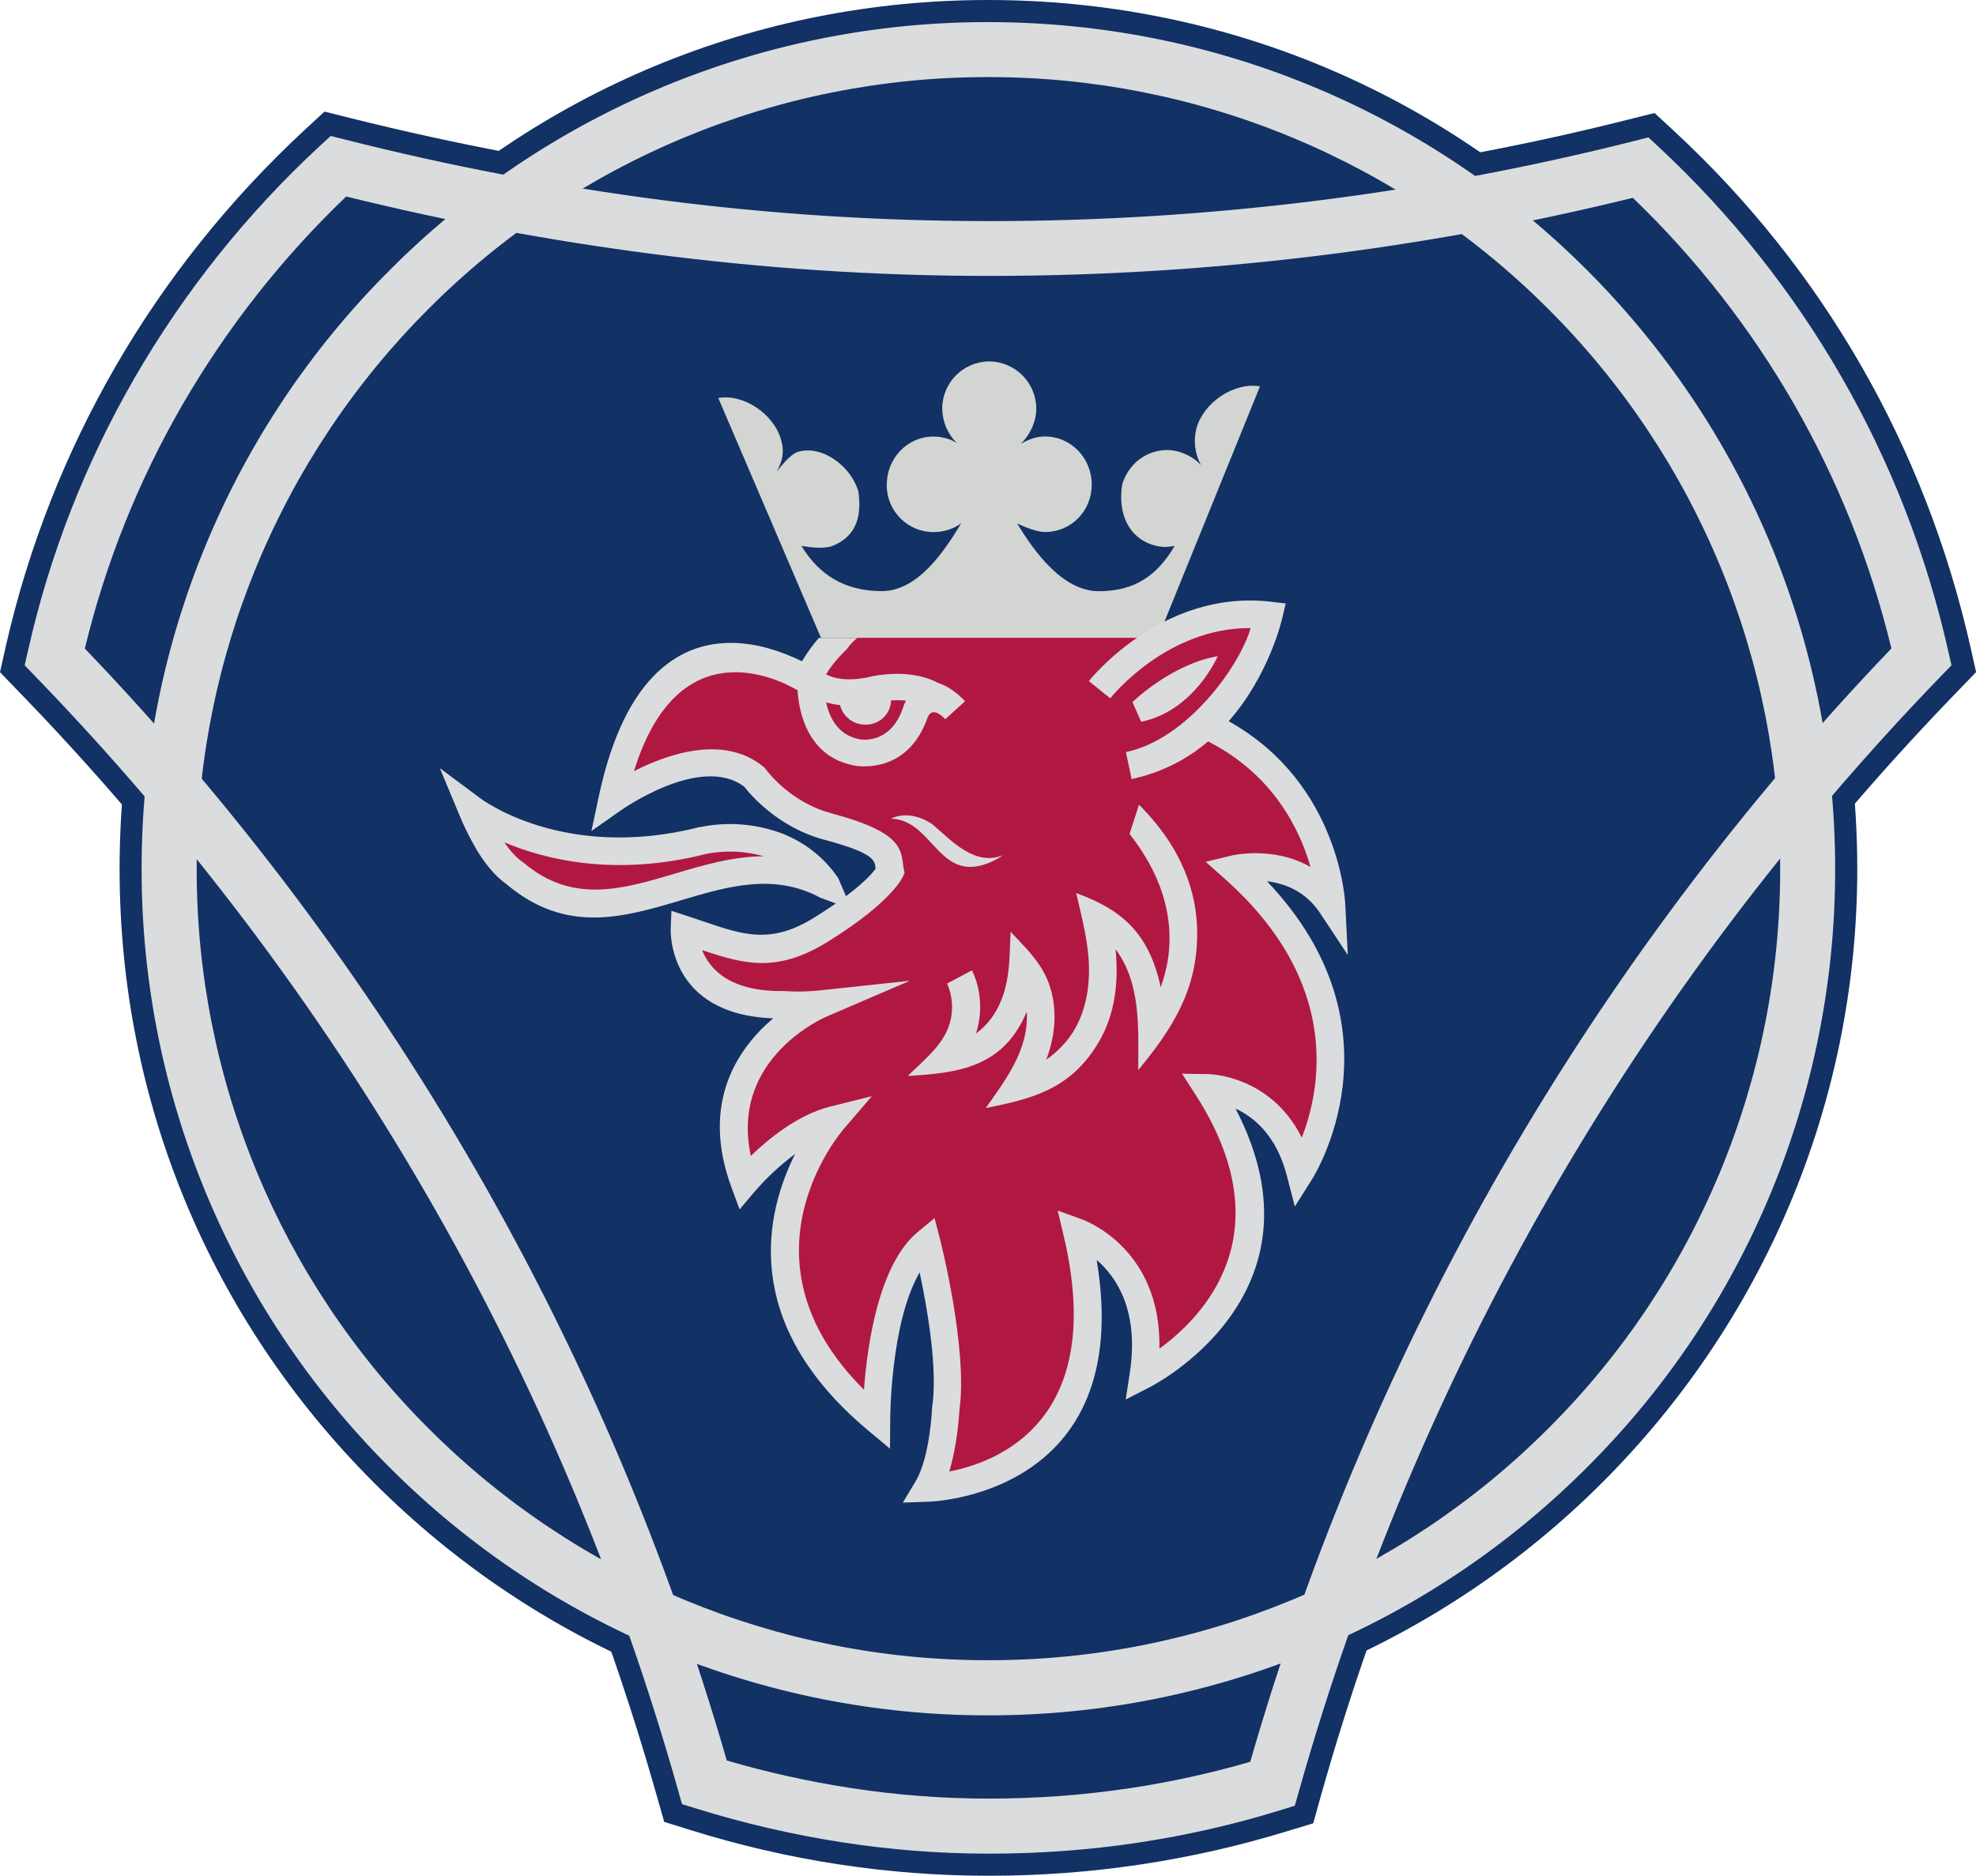
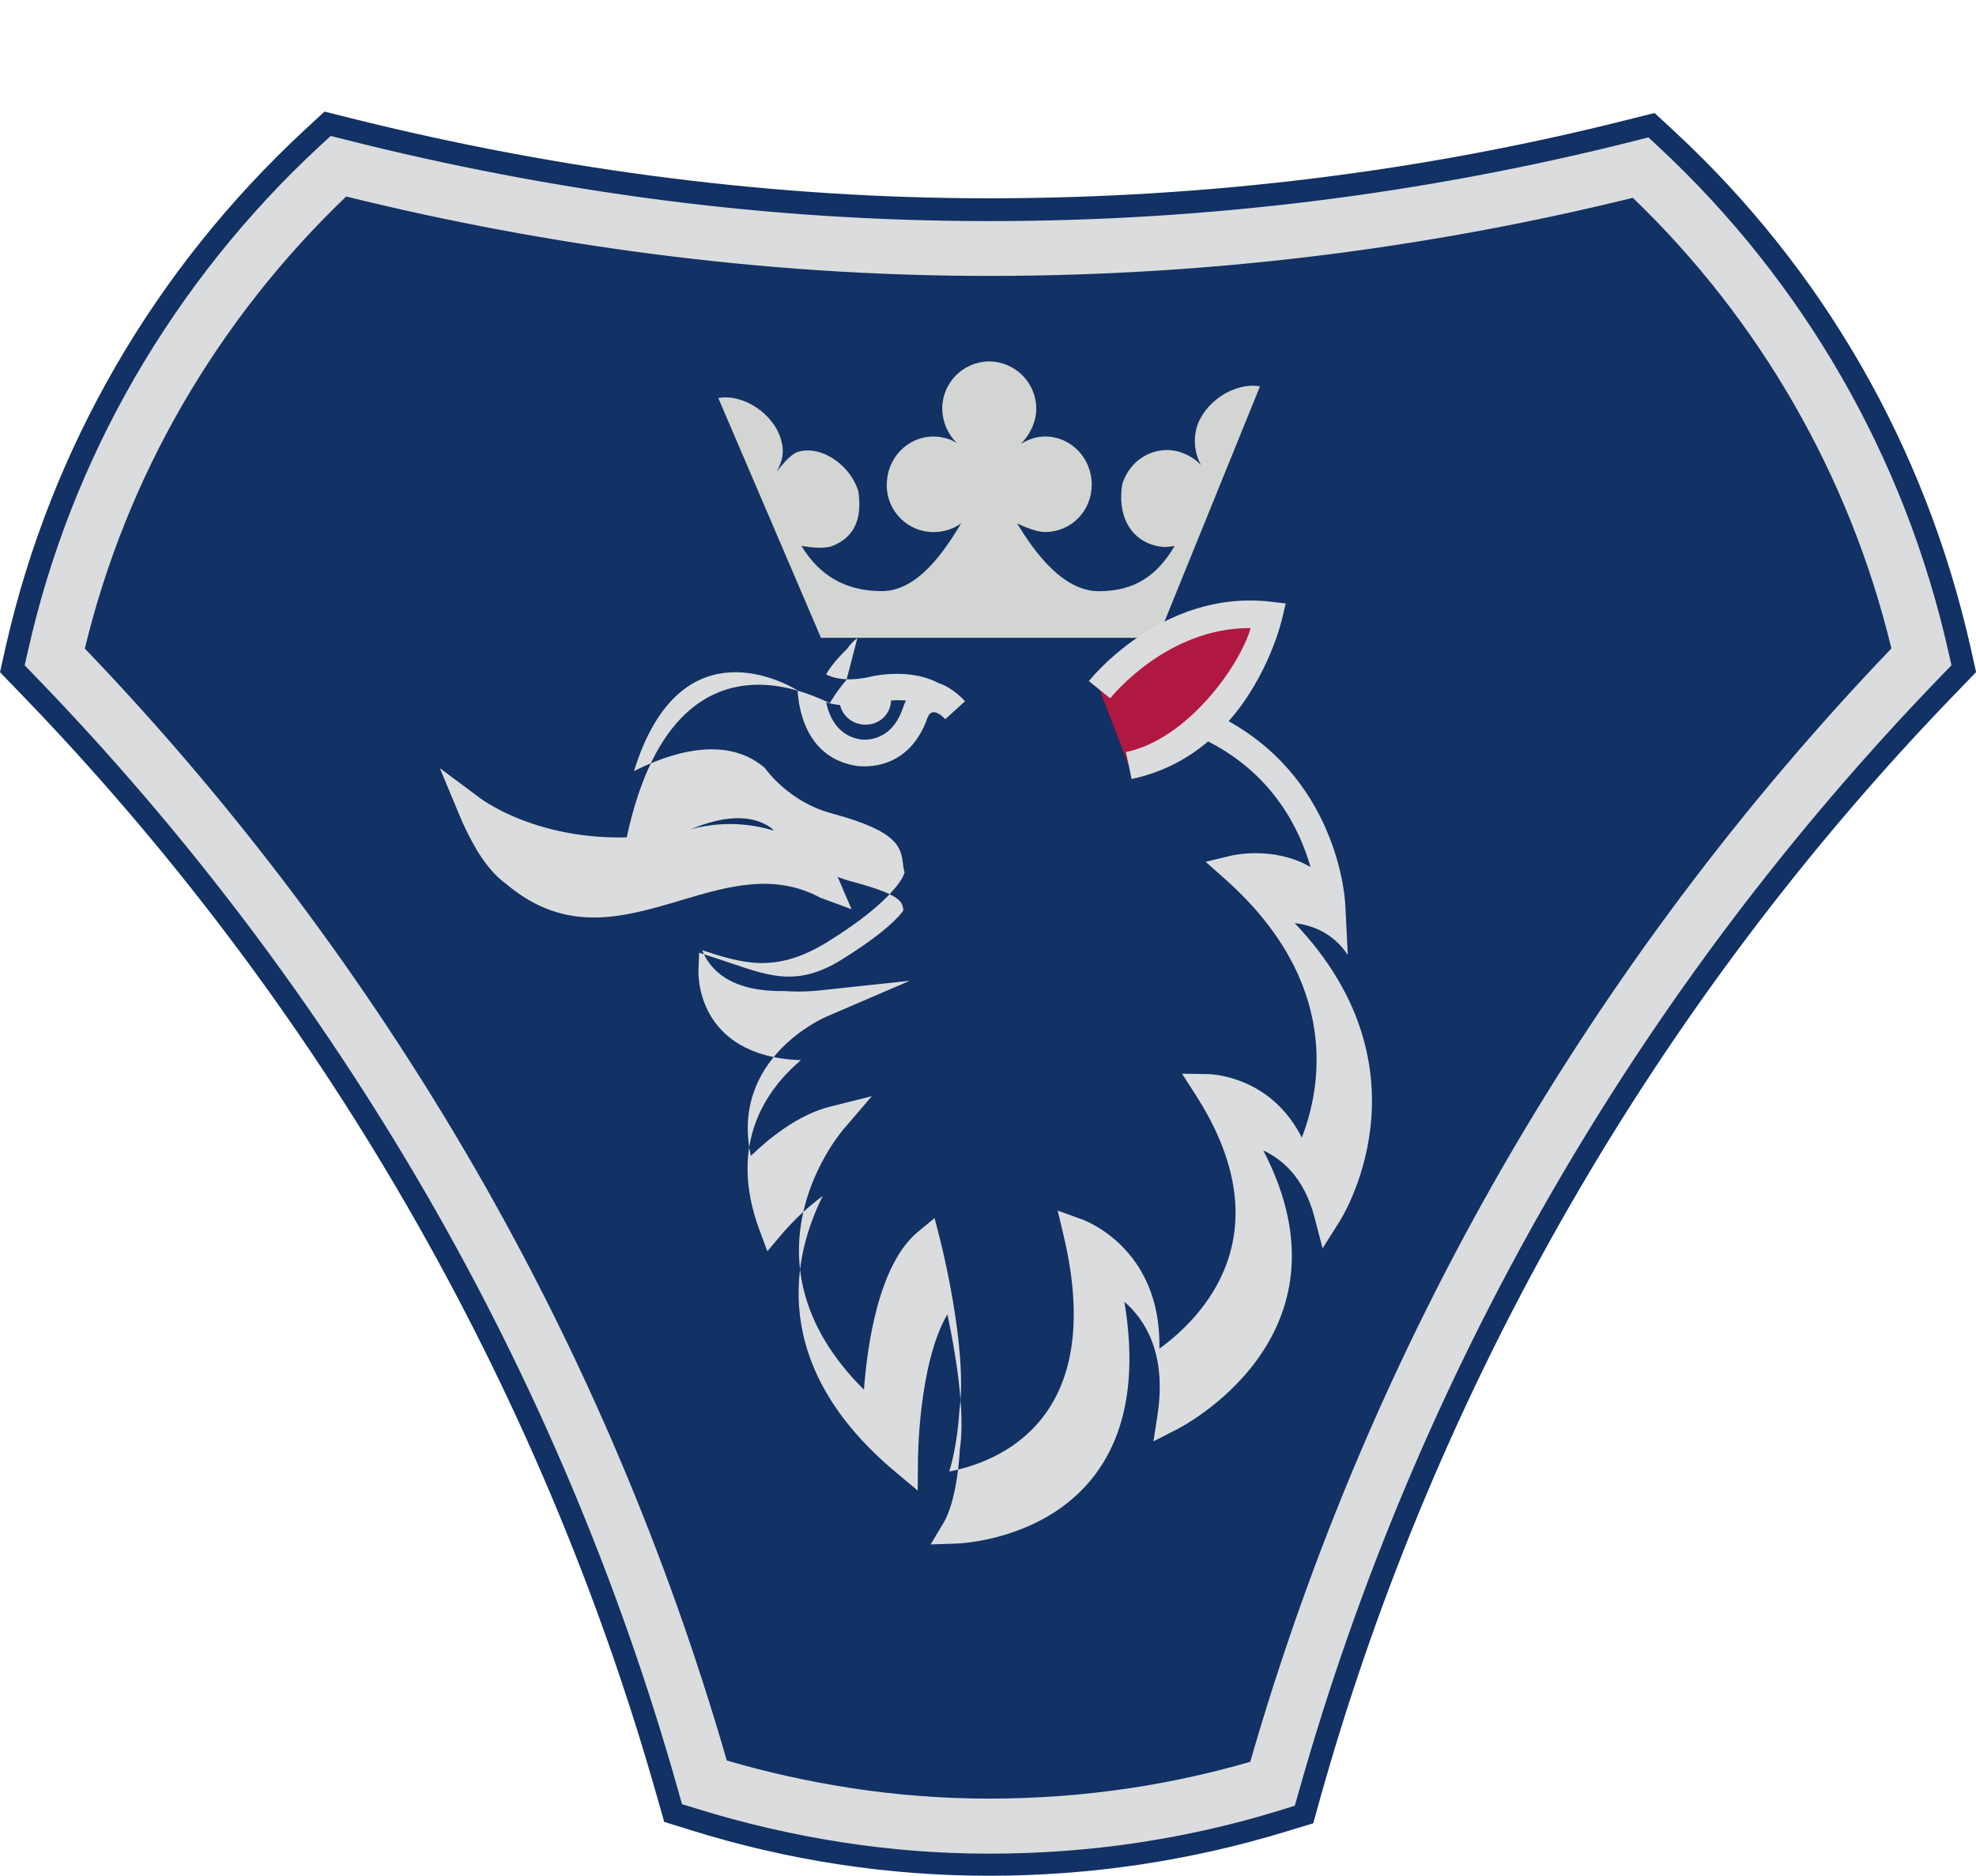
<svg xmlns="http://www.w3.org/2000/svg" version="1.1" id="Layer_1" x="0px" y="0px" viewBox="0 0 2529.6 2401.8" style="enable-background:new 0 0 2529.6 2401.8;" xml:space="preserve">
  <style type="text/css">
	.st0{fill-rule:evenodd;clip-rule:evenodd;fill:#123164;}
	.st1{fill:#DBDCDD;}
	.st2{fill-rule:evenodd;clip-rule:evenodd;fill:#B01842;}
	.st3{fill-rule:evenodd;clip-rule:evenodd;fill:#DBDCDD;}
	.st4{fill:#B01842;}
	.st5{fill-rule:evenodd;clip-rule:evenodd;fill:#D3D5D2;}
</style>
  <g>
    <path class="st0" d="M1265.8,253.9c277.3,0,552.7-33.6,818.7-100.8l33.6-8.4l25.2,23.3c190.4,176.4,321.1,404.2,378.9,659l7.5,33.6   l-24.3,25.2c-384.5,396.8-666.4,886.8-814.9,1415.2l-9.3,33.6l-33.6,10.2c-123.7,37.9-252.5,57.1-381.9,57   c-128.8,0-257.6-19.6-382.7-58.8l-32.7-10.2l-9.3-32.6C691.7,1772.6,409.8,1283.6,24.3,885.9L0,860.7l7.5-33.6   c57.9-253.9,190.4-482.6,382.7-660.9l25.2-23.3l33.6,8.4C721.6,219.4,996,253.9,1265.8,253.9L1265.8,253.9z" />
-     <path class="st0" d="M153.1,1112.7c0-297.8,115.7-576.9,325.8-786.9S968,0,1264.9,0c297.8,0,576.9,115.8,786.9,325.8   c210,210,325.8,489.1,325.8,786.9c0,612.4-499.4,1111.8-1112.7,1111.8c-296.9,0-576-115.8-786-325.8   C268.8,1688.6,153.1,1409.5,153.1,1112.7L153.1,1112.7z" />
    <path class="st1" d="M443.2,251.6c-82.1,78.5-152.7,168.3-209.6,266.6c-56.4,97.5-98.5,202.7-125,312.2   c192.3,200.7,359.8,423.9,498.9,664.6c138,239,246.4,494,322.9,759.2c51.2,15,104,26.8,158.4,35.2c57.7,8.9,116.8,13.6,177.1,13.6   c61.4,0,121.4-4.5,179.6-13.2c52.4-7.8,104.1-19.2,155-33.9c76.6-266,185.1-521.7,323.2-761.6c138.6-240.5,305.7-463.5,497.6-664   c-53.1-219.9-167.9-420.1-331-577c-269.8,66.4-546.6,100-824.4,100c-145,0-288-9.7-428.8-27.9C704.5,308.3,573,283.7,443.2,251.6   L443.2,251.6z M172.8,483c63.6-109.9,143.3-209.6,236.4-295.9l14.1-13l18.4,4.6c133.1,33.7,268,59.5,404.2,77.3   c136.7,17.7,276.6,27.1,419.9,27.1c278.5,0.1,556-34.4,826-102.5l18.4-4.7l14.1,13.1c185.3,172.7,314.2,397.3,369.7,644.4l4.2,18.5   l-13.2,13.6c-193.4,200-361.5,423.1-500.3,664.2c-138.4,240.4-246.6,497-321.9,764l-5.2,18.4l-18.3,5.7   c-60.1,18.6-121.4,32.5-183.6,41.8c-61.9,9.3-125.3,13.9-189.9,13.9c-63.7,0-126.4-5-187.6-14.5c-63.2-9.8-125.6-24.2-186.7-43.2   l-18.4-5.7l-5.2-18.4c-75.1-266.2-183.1-522.1-321.5-761.6C407,1289,238.5,1065.7,44.7,865.5l-13.1-13.6l4.2-18.5   C63.4,710.3,109.6,592.2,172.8,483L172.8,483z" />
-     <path class="st1" d="M181.3,1112.7c-0.4-287.6,113.8-563.5,317.4-766.6C701.5,142.4,977.3,28,1264.8,28.3   c299.5,0,570.7,121.3,766.9,317.6s317.6,467.3,317.6,766.9c0.3,287.5-114.1,563.3-317.8,766.2   c-203.1,203.6-479.1,317.8-766.7,317.4c-287.4,0.3-563.2-114-766.1-317.5C295.2,1675.8,181,1400.1,181.3,1112.7L181.3,1112.7z    M548.5,395.6c-190.3,190.1-297.1,448.1-296.7,717.1c-0.3,268.7,106.5,526.5,296.8,716.3c189.8,190.3,447.5,297.1,716.3,296.8   c269,0.4,527-106.4,717.1-296.7c190.4-189.8,297.3-447.6,296.9-716.4c0.4-269-106.5-527.1-296.9-717.1   c-190-190.4-448.1-297.3-717.1-296.9C996,98.4,738.2,205.2,548.5,395.6L548.5,395.6z" />
    <path class="st1" d="M896.5,1059c33.6-6.9,68.4-4.5,100.8,6.8c30.8,11,57.3,31.4,75.7,58.4l17.1,40l-39.9-14.7   c-59.3-32.1-119.1-14.4-177.8,3.1c-74.6,22.2-147.9,43.9-224.2-20.6c-15.5-11-28.3-27.6-38.4-44.6c-8.4-14.4-15.8-29.3-22.1-44.7   l-24.6-59.1l51.3,38.2c0.3,0.3,106.3,81.8,281.2,37.2L896.5,1059L896.5,1059z" />
-     <path class="st2" d="M1241.5,767.3c-74.7,0-143.8,14-170.8,52.3c0,0-29.9,28-35.5,52.3c0,0-191.3-129.8-251.1,152.1   c0,0,115.8-83.1,182-29c0,0,33.6,47.6,95.2,63.5c84,22.5,74.7,39.2,78.4,57c0,0-11.2,26.1-84,71.9c-71.9,46.6-113,24.2-179.2,2.8   c0,0-4.6,98,127,96.1c0,0,21.5,1.9,47.6-0.9c0,0-157.8,66.2-98,228.7c0,0,54.1-65.4,113.9-80.4c0,0-170.9,194.1,55.1,383.7   c0,0,0-173.6,64.4-226.8c0,0,35.5,138.1,24.2,213.7c0,0-2.8,66.3-23.4,100.8c0,0,267.9-5.6,191.4-327.6c0,0,107.4,36.4,85,183   c0,0,240.8-120.4,82.1-367.8c0,0,90.5,0,118.5,108.3c0,0,128.8-198.9-84-388.4c0,0,80.3-19.6,124.1,46.7c0,0-5.6-151.2-148.4-225   c-32.6-17.8,18.7-70,5.6-99L1241.5,767.3L1241.5,767.3z" />
    <path class="st2" d="M1407.7,883c0,0,86.8-110.2,216.5-95.2c0,0-36.4,162.5-179.2,192.3L1407.7,883L1407.7,883z" />
-     <path class="st3" d="M1449.7,899c0,0,49.5-48.5,109.2-58.8c0,0-29.9,70-98,84L1449.7,899z M1193.9,1055.7   c-15.8-11.1-36.4-15.8-53.2-7.5c51.4,1.9,59.8,74.7,115.8,59.8c10.3-2.8,19.6-7.5,28-13.1C1248,1109.9,1218.1,1076.3,1193.9,1055.7   L1193.9,1055.7z M1485.9,1264.1c-6.4-30.1-16.7-52.8-31.1-70.7c-18.5-23-44-37.8-77.1-49.9c7.4,32.2,16.2,64.3,16.4,97.5   c0.2,31-6.5,57.7-20.1,79.9c-9,14.2-20.8,26.4-34.6,35.9c11.6-30.8,12.3-57,8.6-77.8c-6.9-38.8-29.1-59.1-54.3-86   c-1.1,23.9-0.7,48.4-6.7,71.8c-7.7,29.6-22.5,47.6-37.6,58.5c10.9-33.4,3.1-64.9-5.2-80.8l-31.7,16.8c0.5,1.5,14.7,30.1-1.3,62.8   c-10.7,21.8-32.2,38.8-49.1,55.6c64.2-3.8,122.4-10.6,152.3-82.3c3,48-26.4,86.4-52.5,123.4c57.4-11.5,105.6-23.1,141-78.5   c22.1-34.1,30.1-75.6,25.2-124.9c33.1,44.5,29,102.3,29,154.8c43.6-52.8,76-102.6,75.5-176.8c-0.4-49.3-18.1-106.6-74.5-163   l-12.1,37.4C1509.6,1148.7,1502.1,1220,1485.9,1264.1L1485.9,1264.1z" />
-     <path class="st4" d="M977.8,1096.4c-24-6.8-49.4-7.9-73.9-3c-116.2,29.6-205.9,7.3-258.2-14.8c6.8,10.1,14.7,19.2,23.3,25.2   l0.9,0.6l0.6,0.4c62.1,52.8,126.5,33.7,192.1,14.2C900.3,1107.8,938.4,1096.5,977.8,1096.4L977.8,1096.4z" />
    <path class="st5" d="M1302.1,670.2c22.5,37.3,58.8,86.8,104.6,86.8c46.6,0,74.7-20.5,97.1-57.9c-13.1,1.9-16.8,1.9-29.9-1.9   c-29-10.3-43-39.2-37.4-76.5c9.4-32.6,42-51.4,73.8-42c11.2,3.7,20.5,9.4,27.1,16.8c-7.9-14.5-9.9-31.6-5.6-47.6   c9.3-32.6,47.6-58.8,81.2-53.2l-130.7,322h-431.3L919.5,509.6c32.7-5.6,71,20.5,80.3,53.2c4.7,15.8,1.9,28-5.6,41   c6.5-7.5,16.8-21.5,27.1-25.2c31.7-9.3,68.1,18.7,77.5,50.4c5.6,37.3-6.5,60.6-35.5,70.9c-13.1,2.9-24.3,1-37.3-0.9   c22.4,37.3,56,57.9,102.7,57.9c45.7,0,79.3-49.5,101.8-86.8c-10.3,7.4-22.8,11.3-35.5,11.2c-33,0-59.8-26.8-59.8-59.8   c0-0.3,0-0.6,0-0.9c0-33.6,26.2-61.6,59.8-61.6c10.3,0,21.5,2.8,29.9,8.4c-11.7-11.6-18.4-27.4-18.7-43.9   c-0.1-33.2,26.5-60.3,59.7-60.7c33.6,0,60.7,27.1,60.7,60.7c0,16.8-8.4,33.6-19.6,44.8c9.4-5.6,19.6-9.4,30.8-9.4   c33.6,0,59.8,28,59.8,61.6c0,33.6-26.1,60.7-59.8,60.7C1324.6,681.4,1302.1,670.2,1302.1,670.2L1302.1,670.2z" />
-     <path class="st1" d="M1159.8,897c-6.4-0.5-12.7-0.5-19.1-0.1c-0.5,17.5-15.1,31.3-32.6,30.9c-15.4,0.4-29-10-32.7-25   c-6-0.6-12-1.8-17.8-3.5c4.1,19.2,14.9,42,42.5,47.2c0.1,0.1,38.9,8.3,55.5-39.2l0.1-0.2C1156.8,903.4,1158.2,900.1,1159.8,897   L1159.8,897z M1097.6,816.9c-4.8,3.6-9,8-12.5,12.9l-1,1.4l-1.3,1.2c-0.1,0.1-16.3,15.4-25.3,31.1c9,4.8,27.7,10.3,60.3,2.2   l1.3-0.3c42.9-7.3,69.7,2.4,82.6,9.4c18.2,5.5,33.6,23,33.7,23.1l-25.3,23c-0.1-0.1-16.6-18.7-22.6-2h-0.1   c-26.4,75.5-93.6,61.4-93.8,61.3c-59.9-11.3-70.9-68.7-72.6-96.3c-25.3-14.9-152.9-79.3-209.4,103.5c43.4-22.1,115.1-47,165.5-5.8   l2,1.7l1.2,1.6c0.1,0.1,30.1,42.6,85.3,56.8l0.1,0.1c85.3,22.8,87.9,44,90.4,65.4c0.2,1.9,0.5,3.8,0.7,5l1.2,5.4l-2.2,5   c0,0.1-13.4,31.2-90.8,79.9c-68.1,44.2-110.4,32.7-166.1,14.1c8.9,23,33.9,53.4,104.3,52.4h1.2c0.1,0,20.7,1.8,44.7-0.8l115.7-12.4   l-106.9,46c-0.4,0.2-124,52.1-96.7,178.3c22.6-22,60.5-52.9,101.4-63.1l53.5-13.4l-35.9,41.9c-0.4,0.5-144.7,164.5,25.8,333.9   c4.2-56.6,18.6-160.4,69.1-202.1l21.3-17.6l6.9,26.7c0.1,0.4,36,140,24.9,219.3c-0.3,4.9-2.5,44.1-13,78.5   c62.6-12.1,202.6-65.7,146.3-302.5l-7.5-31.6l30.5,11c0.3,0.1,102.5,34.8,99.7,165.8c55.1-40,160.6-146.9,46.7-324.5l-17.7-27.6   l32.7,0.5c0.3,0,79.7,0,120.6,81.3c24.3-62.2,50.9-198.2-97.9-330.7l-25.2-22.4l32.8-7.9c0.2-0.1,53.6-13.1,101.5,14.6   c-13.5-47.4-47.1-117.5-129.7-160.1l-0.3-0.2c-0.4-0.2-0.7-0.4-1.1-0.6c-28.1,24.1-61.8,40.6-98,48.2l-7.2-34.5   c79.5-16.6,146.3-111.7,159.6-158.8c-108.3-0.7-179.5,89.7-179.7,90l-27.4-22.1c0.3-0.4,92.8-117.7,232.3-101.7l19.7,2.3l-4.5,19.2   c-0.1,0.3-16.1,72-68.5,131.6c143.6,80,149.3,234.6,149.3,235.1l3.2,64.2l-35.5-53.6c-18.9-28.6-46.1-38.2-68-40.8   c181.5,190.5,57.8,381.5,57.4,382.1l-21.7,34.4l-10.2-39.3c-13.3-51.7-42.1-75.2-65.7-86.1c124.7,239.5-109.3,356.4-110,356.8   l-30.6,15.7l5.2-34c12.2-80-17.2-123-42.4-144.7c50.8,304-215.1,309.6-216,309.6l-32.1,1.1l16.5-27.6   c18.2-30.7,20.8-92.3,20.8-92.5v-0.7l0.2-1.3c7.4-49.5-6.5-127.9-16-172.6c-37.6,64.3-37.7,187.8-37.7,188.3l-0.3,37.4l-28.7-24   c-164.2-137.7-130.4-278.2-92.8-353.3c-18.9,14-36.1,30-51.5,47.8l-19.5,23.1l-10.5-28.4c-40.2-109.3,9.2-178.8,53.5-216.3   c-136.4-4.9-131.2-114-131.2-114.4l0.9-23.2l22.1,7.2c8.6,2.8,14.7,4.9,20.6,6.9c50.3,17.1,86.6,29.4,143.6-7.7l0.2-0.1   c52.1-32.7,69.6-52.7,75-60.4l-0.2-1.1c-1.1-9.5-2.3-18.9-64.3-35.5c-60.4-15.6-96.4-58.8-103.7-68.2   c-56.2-42.7-158.8,30.8-159.1,31l-36.6,25.7l9.3-43.7c34.1-161,108.6-198.3,171.9-197.2c30.9,0.6,60.8,10.2,88.4,23.5   c6.3-10.6,13.5-20.6,21.5-29.9L1097.6,816.9L1097.6,816.9L1097.6,816.9z" />
+     <path class="st1" d="M1159.8,897c-6.4-0.5-12.7-0.5-19.1-0.1c-0.5,17.5-15.1,31.3-32.6,30.9c-15.4,0.4-29-10-32.7-25   c-6-0.6-12-1.8-17.8-3.5c4.1,19.2,14.9,42,42.5,47.2c0.1,0.1,38.9,8.3,55.5-39.2l0.1-0.2C1156.8,903.4,1158.2,900.1,1159.8,897   L1159.8,897z M1097.6,816.9c-4.8,3.6-9,8-12.5,12.9l-1,1.4l-1.3,1.2c-0.1,0.1-16.3,15.4-25.3,31.1c9,4.8,27.7,10.3,60.3,2.2   l1.3-0.3c42.9-7.3,69.7,2.4,82.6,9.4c18.2,5.5,33.6,23,33.7,23.1l-25.3,23c-0.1-0.1-16.6-18.7-22.6-2h-0.1   c-26.4,75.5-93.6,61.4-93.8,61.3c-59.9-11.3-70.9-68.7-72.6-96.3c-25.3-14.9-152.9-79.3-209.4,103.5c43.4-22.1,115.1-47,165.5-5.8   l2,1.7l1.2,1.6c0.1,0.1,30.1,42.6,85.3,56.8l0.1,0.1c85.3,22.8,87.9,44,90.4,65.4c0.2,1.9,0.5,3.8,0.7,5l1.2,5.4l-2.2,5   c0,0.1-13.4,31.2-90.8,79.9c-68.1,44.2-110.4,32.7-166.1,14.1c8.9,23,33.9,53.4,104.3,52.4h1.2c0.1,0,20.7,1.8,44.7-0.8l115.7-12.4   l-106.9,46c-0.4,0.2-124,52.1-96.7,178.3c22.6-22,60.5-52.9,101.4-63.1l53.5-13.4l-35.9,41.9c-0.4,0.5-144.7,164.5,25.8,333.9   c4.2-56.6,18.6-160.4,69.1-202.1l21.3-17.6l6.9,26.7c0.1,0.4,36,140,24.9,219.3c-0.3,4.9-2.5,44.1-13,78.5   c62.6-12.1,202.6-65.7,146.3-302.5l-7.5-31.6l30.5,11c0.3,0.1,102.5,34.8,99.7,165.8c55.1-40,160.6-146.9,46.7-324.5l-17.7-27.6   l32.7,0.5c0.3,0,79.7,0,120.6,81.3c24.3-62.2,50.9-198.2-97.9-330.7l-25.2-22.4l32.8-7.9c0.2-0.1,53.6-13.1,101.5,14.6   c-13.5-47.4-47.1-117.5-129.7-160.1l-0.3-0.2c-0.4-0.2-0.7-0.4-1.1-0.6c-28.1,24.1-61.8,40.6-98,48.2l-7.2-34.5   c79.5-16.6,146.3-111.7,159.6-158.8c-108.3-0.7-179.5,89.7-179.7,90l-27.4-22.1c0.3-0.4,92.8-117.7,232.3-101.7l19.7,2.3l-4.5,19.2   c-0.1,0.3-16.1,72-68.5,131.6c143.6,80,149.3,234.6,149.3,235.1l3.2,64.2c-18.9-28.6-46.1-38.2-68-40.8   c181.5,190.5,57.8,381.5,57.4,382.1l-21.7,34.4l-10.2-39.3c-13.3-51.7-42.1-75.2-65.7-86.1c124.7,239.5-109.3,356.4-110,356.8   l-30.6,15.7l5.2-34c12.2-80-17.2-123-42.4-144.7c50.8,304-215.1,309.6-216,309.6l-32.1,1.1l16.5-27.6   c18.2-30.7,20.8-92.3,20.8-92.5v-0.7l0.2-1.3c7.4-49.5-6.5-127.9-16-172.6c-37.6,64.3-37.7,187.8-37.7,188.3l-0.3,37.4l-28.7-24   c-164.2-137.7-130.4-278.2-92.8-353.3c-18.9,14-36.1,30-51.5,47.8l-19.5,23.1l-10.5-28.4c-40.2-109.3,9.2-178.8,53.5-216.3   c-136.4-4.9-131.2-114-131.2-114.4l0.9-23.2l22.1,7.2c8.6,2.8,14.7,4.9,20.6,6.9c50.3,17.1,86.6,29.4,143.6-7.7l0.2-0.1   c52.1-32.7,69.6-52.7,75-60.4l-0.2-1.1c-1.1-9.5-2.3-18.9-64.3-35.5c-60.4-15.6-96.4-58.8-103.7-68.2   c-56.2-42.7-158.8,30.8-159.1,31l-36.6,25.7l9.3-43.7c34.1-161,108.6-198.3,171.9-197.2c30.9,0.6,60.8,10.2,88.4,23.5   c6.3-10.6,13.5-20.6,21.5-29.9L1097.6,816.9L1097.6,816.9L1097.6,816.9z" />
  </g>
</svg>